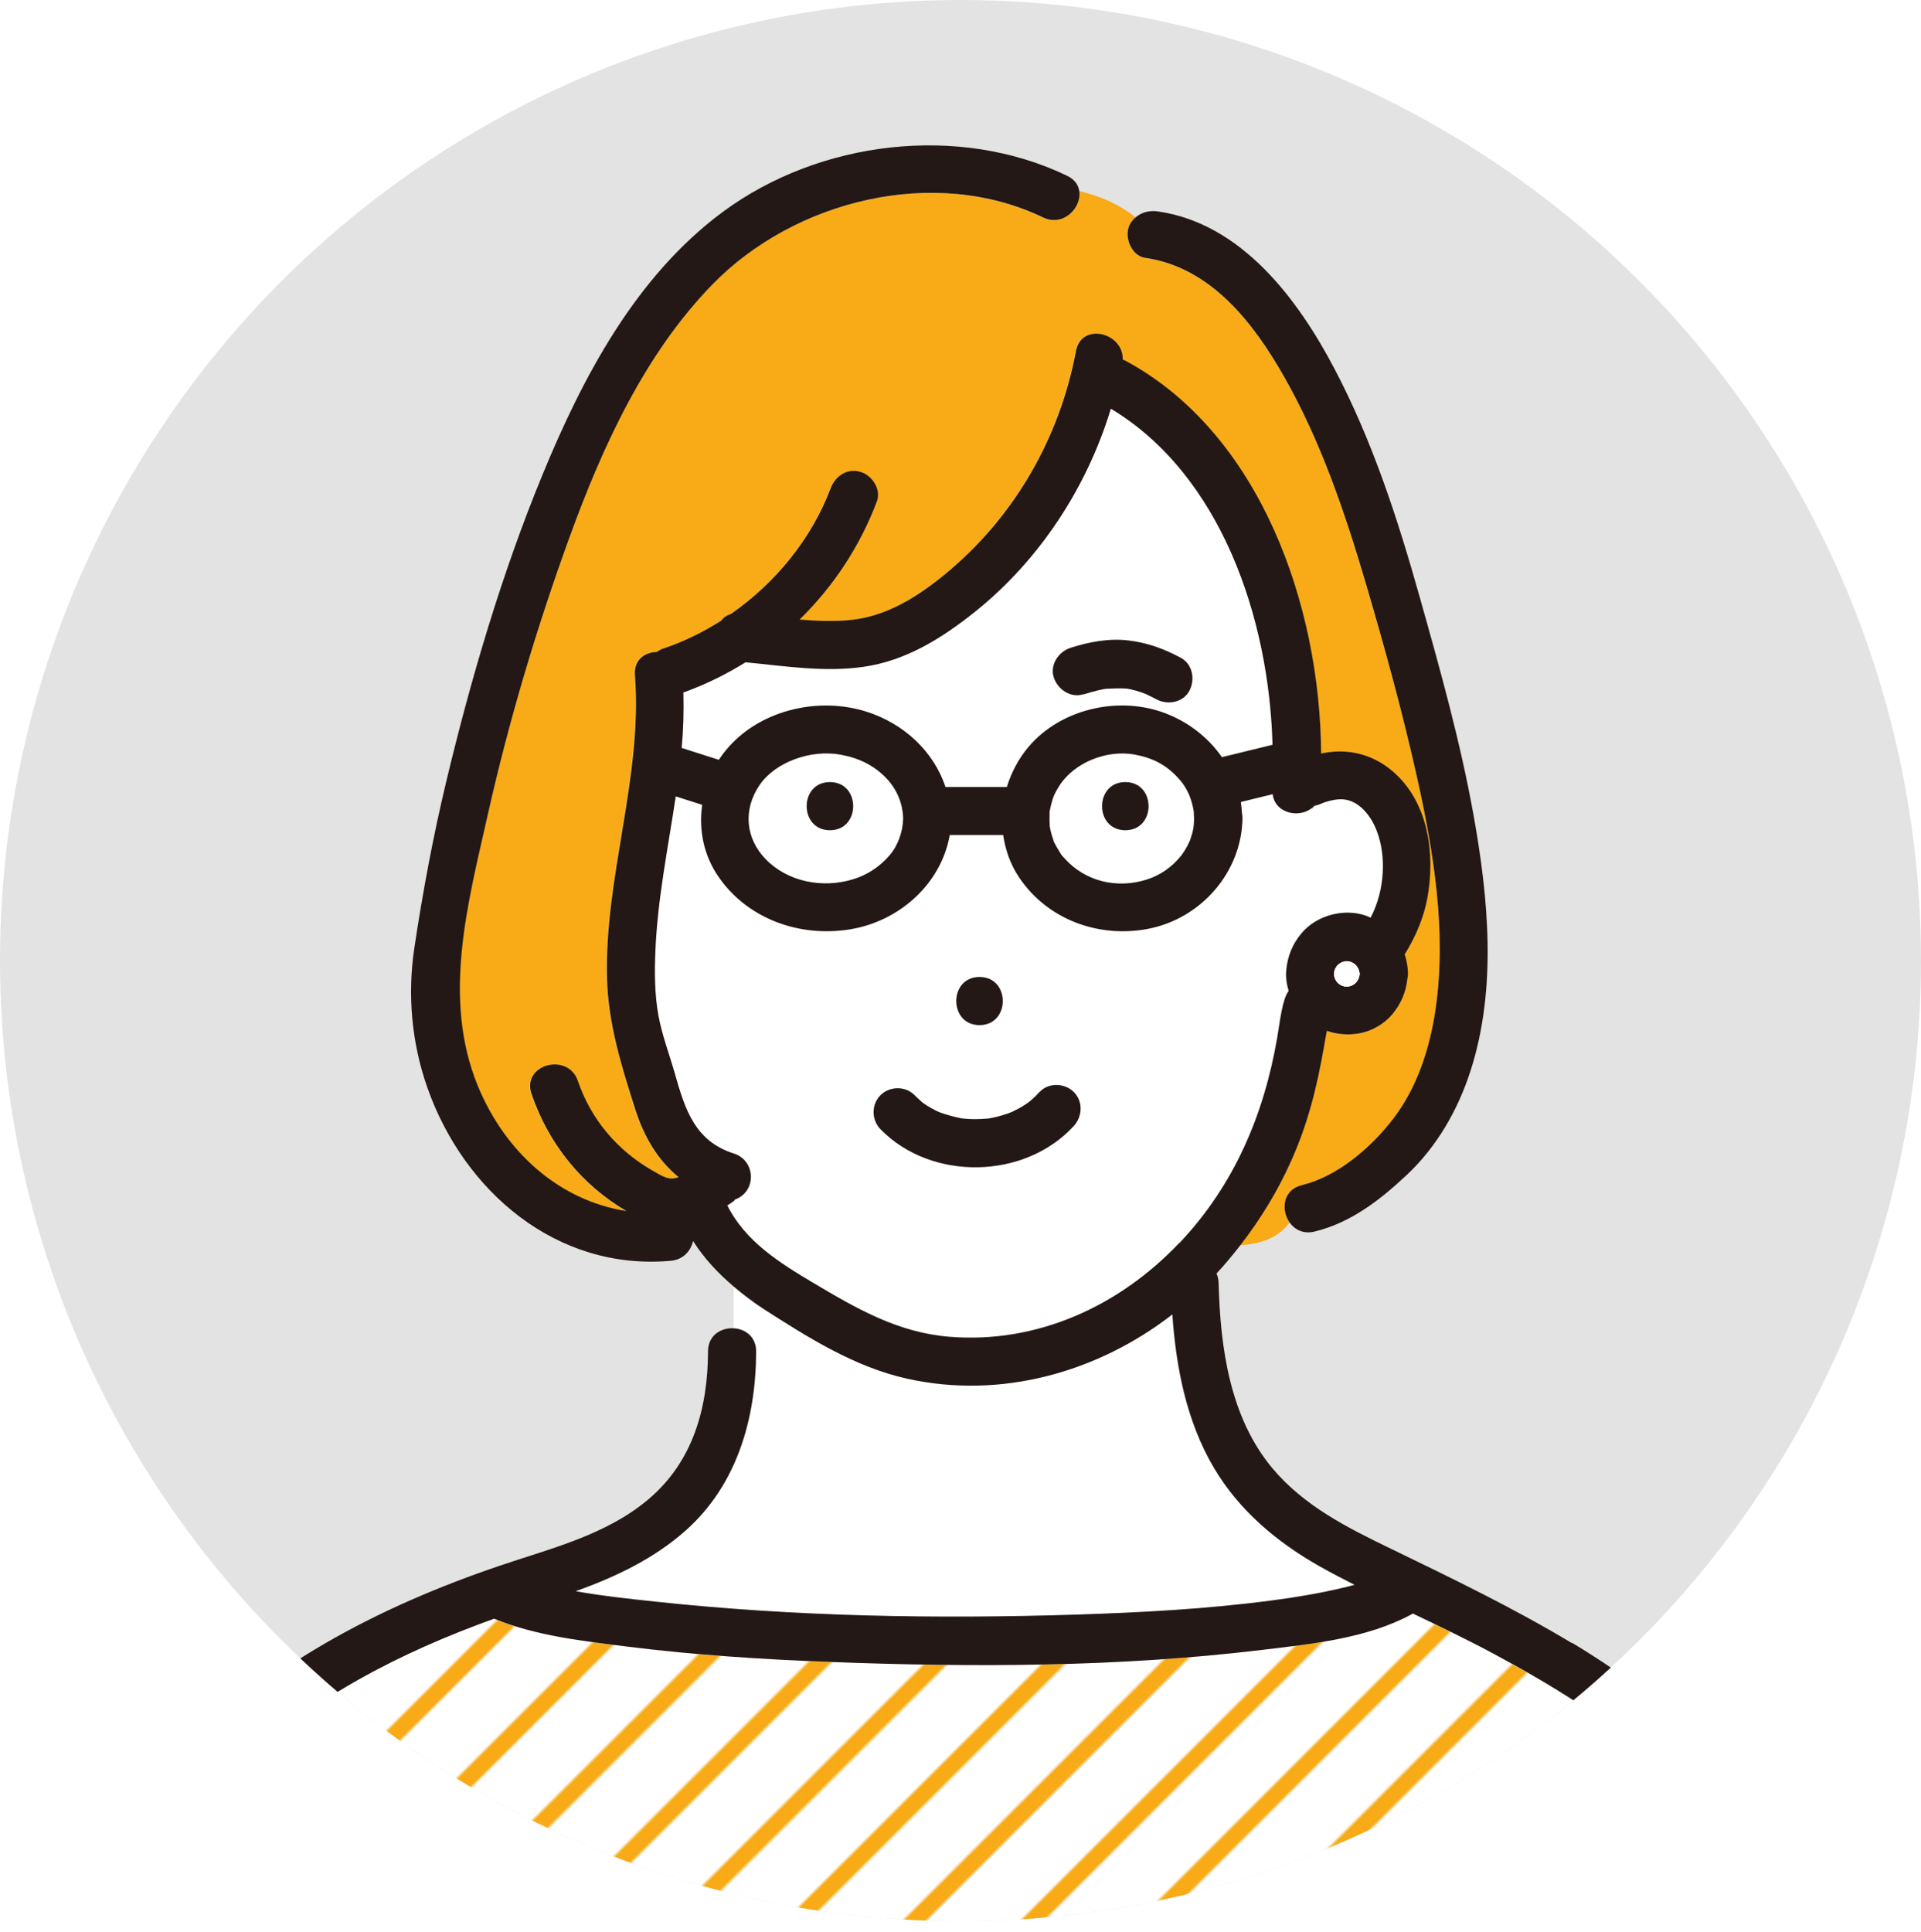
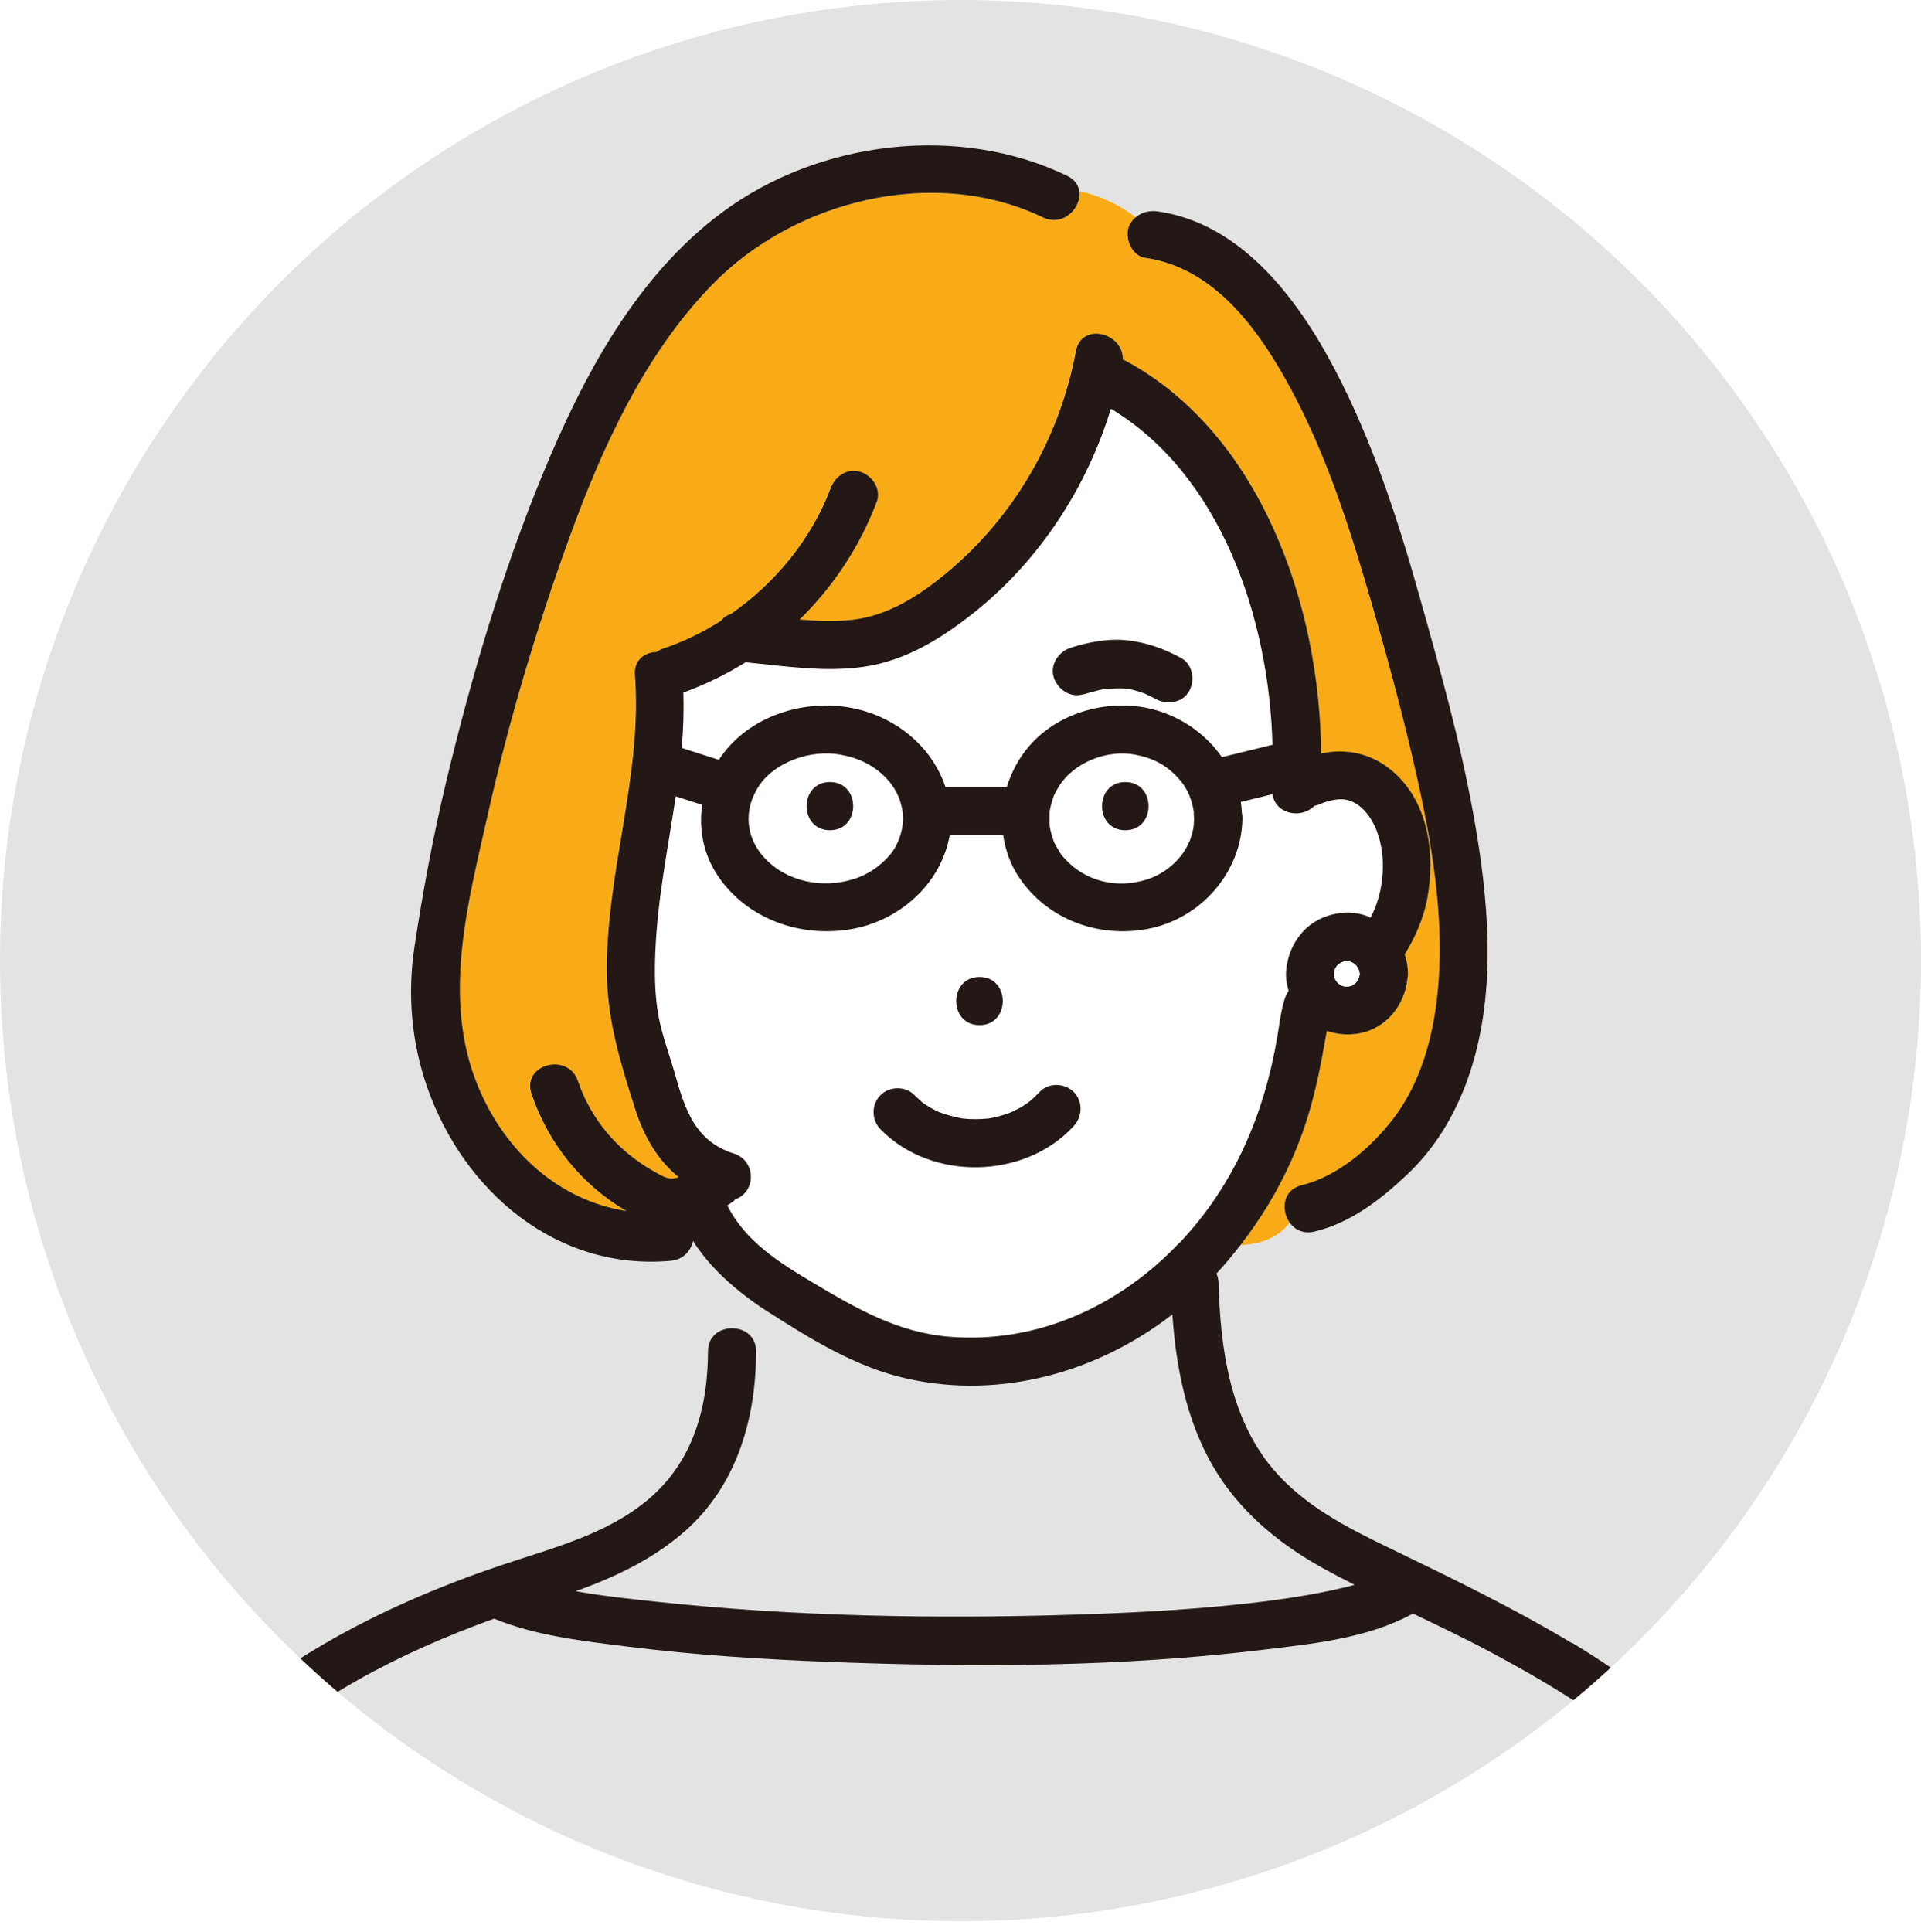
<svg xmlns="http://www.w3.org/2000/svg" id="_レイヤー_1" width="202" height="203.17" viewBox="0 0 202 203.17">
  <defs>
    <style>.cls-1{fill:#fedc5e;}.cls-2{fill:#fff;}.cls-3{fill:url(#_新規パターンスウォッチ_2);}.cls-4{stroke:#f8ab17;stroke-miterlimit:10;stroke-width:5px;}.cls-4,.cls-5{fill:none;}.cls-6{clip-path:url(#clippath);}.cls-7{fill:#231815;}.cls-8{fill:#f8ab17;}.cls-9{fill:#e3e3e3;}</style>
    <clipPath id="clippath">
      <circle class="cls-9" cx="101" cy="101" r="101" />
    </clipPath>
    <pattern id="_新規パターンスウォッチ_2" x="0" y="0" width="25" height="25" patternTransform="translate(-4572.48 -10368.49) rotate(-45) scale(.35)" patternUnits="userSpaceOnUse" viewBox="0 0 25 25">
      <rect class="cls-5" width="25" height="25" />
      <rect class="cls-2" x="24.29" y="24.29" width="26.43" height="26.43" />
      <rect class="cls-2" x="-.71" y="24.29" width="26.43" height="26.43" />
      <rect class="cls-2" x="-25.71" y="24.29" width="26.43" height="26.43" />
      <rect class="cls-2" x="24.29" y="-.71" width="26.43" height="26.43" />
      <line class="cls-4" x1="23.61" y1="12.5" x2="51.39" y2="12.5" />
      <rect class="cls-2" x="-.71" y="-.71" width="26.43" height="26.43" />
      <line class="cls-4" x1="-1.39" y1="12.5" x2="26.39" y2="12.5" />
      <rect class="cls-2" x="-25.71" y="-.71" width="26.43" height="26.43" />
      <line class="cls-4" x1="-26.39" y1="12.5" x2="1.39" y2="12.5" />
-       <rect class="cls-2" x="24.29" y="-25.71" width="26.43" height="26.43" />
      <rect class="cls-2" x="-.71" y="-25.71" width="26.43" height="26.43" />
      <rect class="cls-2" x="-25.71" y="-25.71" width="26.43" height="26.43" />
    </pattern>
  </defs>
  <circle class="cls-9" cx="101" cy="101" r="101" />
  <g class="cls-6">
    <path class="cls-2" d="m125.56,86.06c0-.08-.04-.75-.03-.75-.02-.14-.05-.29-.08-.43-.06-.26-.12-.51-.2-.76,0,0-.18-.48-.17-.48-.38-.87-.76-1.39-1.28-1.95-1.25-1.32-2.61-2.02-4.51-2.37-2.91-.53-6.35.85-7.9,3.29-.22.34-.41.7-.58,1.07-.03.08-.1.26-.11.31-.06.21-.13.41-.18.63-.04.17-.08.34-.11.51-.02.09-.03.14-.04.18,0,.04,0,.11,0,.2,0,.41-.02.81.01,1.21,0,.08,0,.11,0,.12.02.13.04.26.07.39.04.17.08.34.13.51.06.21.13.42.2.62.02.05.03.09.03.11.02.04.03.07.06.13.17.35.37.68.58,1.01.22.37.14.25.48.62,2.19,2.45,5.54,3.24,8.71,2.22,1.33-.43,2.59-1.25,3.61-2.55.04-.06.27-.4.27-.4.12-.18.22-.37.33-.56.09-.17.18-.35.26-.53.02-.04.03-.08.06-.17.33-.96.38-1.38.39-2.19Zm-7.23,1.23c-3.26,0-3.26-5.06,0-5.06s3.26,5.06,0,5.06Z" />
    <path class="cls-2" d="m89.76,92.44c1.47-.46,2.73-1.3,3.79-2.51.88-1.02,1.4-2.52,1.42-3.86-.02-1.53-.63-3.06-1.79-4.26-1.29-1.33-2.88-2.12-4.87-2.47-3.08-.54-6.81.8-8.44,3.21-1.76,2.59-1.48,5.6.63,7.78,2.3,2.38,5.98,3.14,9.26,2.11Zm-2.5-10.21c3.26,0,3.26,5.06,0,5.06s-3.26-5.06,0-5.06Z" />
    <path class="cls-1" d="m103.94,117.6c.05,0,.04,0,0,0h0Z" />
-     <path class="cls-3" d="m174.24,185.4c-5.2-4.62-11.2-8.28-17.31-11.56-2.76-1.48-5.59-2.83-8.42-4.19-.04.03-.08.06-.13.09-4.72,2.55-10.58,3.12-15.81,3.75-14.95,1.8-30.2,1.83-45.23,1.26-7.11-.27-14.22-.72-21.28-1.6-4.71-.59-9.72-1.13-14.15-2.95-4.94,1.77-9.75,3.86-14.32,6.44-10.96,6.18-19.79,15.12-24.89,26.53h174.51c-2.93-6.84-7.39-12.81-12.97-17.77Z" />
    <path class="cls-8" d="m135.61,128.56c-.94-1.31-.76-3.45,1.26-3.94,3.59-.87,7.09-3.73,9.54-6.88,2.6-3.34,3.95-7.53,4.54-11.67,1.16-8.07-.19-16.42-1.95-24.3-1.54-6.91-3.43-13.77-5.43-20.56-2.19-7.41-4.71-14.83-8.54-21.57-3.23-5.69-7.73-11.53-14.62-12.52-1.35-.19-2.11-1.93-1.77-3.11.15-.51.44-.87.78-1.16-1.81-1.41-3.84-2.29-5.96-2.76.28,1.74-1.67,3.82-3.82,2.78-11.4-5.49-26.13-1.81-34.77,7.06-7.12,7.32-11.59,17.13-15.03,26.61-3.43,9.44-6.36,19.25-8.56,29.05-2.1,9.33-4.86,19.36-1.06,28.6,2.85,6.92,8.52,12.04,15.62,13.15-4.75-2.78-8.2-7.12-9.98-12.32-1.05-3.1,3.84-4.41,4.88-1.35,1.37,4.02,4.14,7.29,7.8,9.39,1.25.72,1.78,1.08,2.79.72-2.17-1.78-3.64-4.22-4.59-7.22-1.41-4.45-2.8-8.87-2.94-13.57-.31-10.75,3.75-21.26,2.93-32-.12-1.6,1.04-2.4,2.28-2.43.21-.15.44-.27.7-.36,2.13-.7,4.17-1.71,6.09-2.93.25-.33.58-.58,1.02-.7,4.7-3.27,8.5-7.91,10.48-13.19.48-1.28,1.69-2.16,3.11-1.77,1.23.34,2.25,1.83,1.77,3.11-1.78,4.73-4.58,8.97-8.13,12.43,1.87.16,3.75.22,5.59.02,3.67-.42,6.93-2.5,9.72-4.8,7.23-5.95,12.03-14.27,13.75-23.45.57-3.05,5-1.96,4.92.9.1.04.21.07.31.13,14.14,7.63,20.45,25.68,20.55,41.28.15-.03.29-.06.43-.08,2.76-.46,5.32.32,7.38,2.21,3.55,3.28,4.19,8.62,3.35,13.14-.37,2.01-1.23,4.02-2.37,5.85.21.66.33,1.35.34,2.03,0,.19-.02.37-.06.54-.13,1.39-.67,2.66-1.59,3.74-.83.98-2.14,1.76-3.41,1.99-1.21.22-2.35.13-3.47-.25-.1.54-.2,1.07-.29,1.61-.74,4.26-1.69,8.14-3.49,12.13-1.41,3.11-3.21,6.07-5.31,8.79,2.05-.15,3.92-.67,5.19-2.37Z" />
-     <path class="cls-2" d="m79.47,142.1c-.02,7.05-1.99,14.03-7.41,18.83-3.36,2.98-7.39,4.88-11.56,6.38,2.78.5,5.6.79,8.32,1.09,14.68,1.59,29.58,1.84,44.33,1.37,6.87-.22,13.76-.59,20.57-1.49,2.43-.32,4.85-.72,7.24-1.28.5-.12.98-.24,1.44-.36-1.25-.64-2.5-1.29-3.73-1.98-4.46-2.53-8.44-5.87-11.07-10.34-2.86-4.87-3.97-10.51-4.36-16.11-7.86,6.1-18.02,8.95-27.91,6.75-5.49-1.22-10.37-4.31-15.05-7.31-1.13-.72-2.16-1.51-3.14-2.35v4.37c1.2.08,2.33.88,2.33,2.43Z" />
    <path class="cls-2" d="m144.73,87.32c-.54-1.37-1.61-2.87-3.13-3.21-.8-.18-1.72.04-2.47.3-.2.07-.44.21-.64.25-.13.02-.23.08-.32.14-.31.41-.26.19,0,0,.08-.1.17-.24.3-.44-1.19,1.88-4.42,1.4-4.67-.85-1.12.27-2.23.54-3.35.82.06.37.08.74.11,1.12.04.19.06.39.06.61-.09,5.69-4.41,10.58-9.99,11.62-5.16.96-10.5-.99-13.48-5.4-.93-1.38-1.46-2.91-1.69-4.48h-5.62c-.9,5.14-5.3,9.08-10.49,9.92-5.29.86-10.79-1.08-13.86-5.58-1.55-2.27-2.04-4.95-1.68-7.51-.93-.3-1.85-.59-2.78-.89-.81,5.39-1.91,10.76-2.14,16.17-.09,2.27-.09,4.59.31,6.84.37,2.09,1.15,4.08,1.73,6.12,1.07,3.78,2.11,7.12,6.2,8.42,2.38.76,2.42,4.15,0,4.88.45-.14-.5.46-.63.55-.02.01-.04.02-.05.03,1.89,3.77,5.44,6,9.07,8.16,4.56,2.71,8.88,5.21,14.29,5.65,9.22.75,17.87-3.22,24.14-9.84,5.75-6.06,8.89-13.49,10.29-21.61.22-1.28.36-2.62.73-3.87.13-.43.28-.76.47-1.04-.21-.71-.32-1.46-.25-2.18.14-1.47.65-2.72,1.59-3.86,1.59-1.92,4.54-2.71,6.88-1.83.14.05.26.12.39.18.04-.08.09-.16.13-.24,1.32-2.63,1.6-6.17.51-8.94Zm-41.73,15.4c3.26,0,3.26,5.06,0,5.06s-3.26-5.06,0-5.06Zm9.9,15.66c-5.16,5.63-14.98,5.82-20.32.34-.96-.98-.98-2.6,0-3.58.96-.96,2.63-.98,3.58,0,.26.27.56.5.82.76,0,0,0,0,0,.01.02.01.02,0,.05.03.14.09.28.19.43.29.29.18.59.35.9.51.15.08.31.15.47.22-.48-.24-.04-.02.07.02.67.24,1.34.42,2.04.56.08.02.15.03.2.04.13.02.27.03.4.04.36.03.72.04,1.08.04.4,0,.79-.03,1.19-.06.03,0,.05,0,.07,0,.18-.03.36-.06.54-.1.67-.14,1.33-.34,1.96-.59.11-.06.57-.28.68-.34.32-.17.63-.37.93-.57.03-.02.17-.13.27-.2.09-.08.27-.23.26-.22.28-.25.54-.52.79-.79.93-1.01,2.64-.94,3.58,0,1,1,.92,2.57,0,3.58Z" />
    <path class="cls-2" d="m71.87,72.81c.06,1.94,0,3.88-.18,5.82,1.3.42,2.61.83,3.91,1.25.34-.51.71-1,1.13-1.46,3.53-3.86,9.45-5.16,14.37-3.61,3.91,1.23,7.08,4.15,8.33,7.93h6.45c.48-1.53,1.23-2.98,2.3-4.24,3.3-3.89,9.16-5.29,13.94-3.67,2.64.89,4.86,2.59,6.38,4.77,1.77-.43,3.54-.86,5.32-1.3-.35-13.29-5.42-28.39-17-35.34-2.54,8.32-7.53,15.94-14.32,21.38-3.47,2.78-7.28,5.15-11.76,5.77-4.1.57-8.24-.09-12.33-.49-2.04,1.29-4.23,2.35-6.54,3.18Zm40.73-4.69c1.94-.62,4.05-1.02,6.09-.77,1.97.24,3.74.88,5.49,1.82,1.25.67,1.53,2.29.91,3.46-.65,1.24-2.3,1.54-3.46.91-.35-.19-.7-.37-1.06-.53-.03-.01-.06-.03-.09-.04-.14-.06-.29-.11-.42-.16-.34-.12-.68-.22-1.03-.3-.16-.04-.33-.07-.5-.1,0,0-.02,0-.03,0-.75-.07-1.46,0-2.2.02-.08.01-.17.03-.25.04-.21.04-.43.09-.64.14-.49.11-.97.25-1.45.41-1.35.43-2.71-.51-3.11-1.77-.43-1.34.51-2.71,1.77-3.11Z" />
    <path class="cls-7" d="m113.94,73.01c.48-.15.96-.29,1.45-.41.21-.05.43-.1.64-.14.08-.02.17-.03.25-.04.74-.03,1.46-.08,2.2-.02,0,0,.02,0,.03,0,.17.03.33.07.5.1.35.08.69.19,1.03.3.13.05.29.1.42.16.03.01.06.03.09.04.36.17.71.35,1.06.53,1.17.63,2.81.33,3.46-.91.62-1.18.34-2.79-.91-3.46-1.74-.94-3.52-1.59-5.49-1.82-2.04-.25-4.15.15-6.09.77-1.26.4-2.2,1.78-1.77,3.11.41,1.26,1.76,2.2,3.11,1.77Z" />
    <path class="cls-7" d="m118.33,82.23c-3.26,0-3.26,5.06,0,5.06s3.26-5.06,0-5.06Z" />
    <path class="cls-7" d="m103,107.78c3.26,0,3.26-5.06,0-5.06s-3.26,5.06,0,5.06Z" />
    <path class="cls-7" d="m109.32,114.8c-.25.28-.51.54-.79.79,0,0-.17.14-.26.22-.09.07-.24.18-.27.2-.3.21-.61.4-.93.57-.11.06-.57.27-.68.34-.64.25-1.29.45-1.96.59-.18.04-.36.07-.54.1-.02,0-.04,0-.07,0-.4.03-.79.06-1.19.06-.36,0-.72-.01-1.08-.04-.13-.01-.27-.03-.4-.04-.05,0-.12-.02-.2-.04-.7-.14-1.37-.33-2.04-.56-.12-.04-.55-.26-.07-.02-.16-.08-.31-.15-.47-.22-.31-.16-.61-.33-.9-.51-.14-.09-.28-.19-.43-.29-.03-.02-.03-.02-.05-.03,0,0,0,0,0-.01-.27-.26-.56-.49-.82-.76-.95-.98-2.62-.96-3.58,0-.98.98-.96,2.6,0,3.58,5.35,5.48,15.16,5.29,20.32-.34.92-1.01,1-2.58,0-3.58-.94-.94-2.65-1.01-3.58,0Zm-5.38,2.8s.05,0,0,0h0Z" />
    <path class="cls-7" d="m87.27,87.29c3.26,0,3.26-5.06,0-5.06s-3.26,5.06,0,5.06Z" />
    <path class="cls-7" d="m165.28,172.75c-6.12-3.68-12.57-6.79-18.99-9.9-4.56-2.2-9.15-4.5-12.47-8.45-4.51-5.37-5.5-12.73-5.68-19.5-.01-.38-.09-.71-.22-1,.88-.95,1.71-1.95,2.51-2.98-.86.06-1.76.07-2.65.07.9,0,1.79,0,2.65-.07,2.11-2.72,3.91-5.67,5.31-8.79,1.8-3.99,2.75-7.87,3.49-12.13.09-.54.19-1.07.29-1.61,1.12.38,2.26.47,3.47.25,1.27-.23,2.58-1,3.41-1.99.91-1.08,1.45-2.35,1.59-3.74.04-.17.06-.35.06-.54,0-.68-.13-1.37-.34-2.03,1.14-1.83,1.99-3.83,2.37-5.85.84-4.52.2-9.86-3.35-13.14-2.05-1.9-4.62-2.67-7.38-2.21-.14.02-.29.05-.43.08-.1-15.6-6.41-33.65-20.55-41.28-.11-.06-.21-.09-.31-.13.08-2.86-4.35-3.95-4.92-.9-1.72,9.19-6.52,17.5-13.75,23.45-2.79,2.3-6.05,4.38-9.72,4.8-1.84.21-3.71.14-5.59-.02,3.55-3.47,6.35-7.7,8.13-12.43.48-1.28-.54-2.78-1.77-3.11-1.42-.39-2.63.48-3.11,1.77-1.99,5.28-5.78,9.92-10.48,13.19-.44.13-.78.37-1.02.7-1.92,1.22-3.96,2.22-6.09,2.93-.25.08-.48.21-.7.36-1.24.03-2.4.83-2.28,2.43.83,10.74-3.24,21.25-2.93,32,.14,4.7,1.52,9.12,2.94,13.57.95,3,2.41,5.44,4.59,7.22-1.01.35-1.54,0-2.79-.72-3.67-2.11-6.43-5.37-7.8-9.39-1.04-3.07-5.94-1.75-4.88,1.35,1.77,5.2,5.23,9.54,9.98,12.32-7.1-1.11-12.77-6.23-15.62-13.15-3.8-9.24-1.04-19.26,1.06-28.6,2.2-9.8,5.13-19.61,8.56-29.05,3.44-9.48,7.91-19.3,15.03-26.61,8.63-8.87,23.36-12.55,34.77-7.06,2.15,1.03,4.09-1.04,3.82-2.78-1.4-.31-2.83-.47-4.26-.47,1.43,0,2.86.16,4.26.47-.1-.63-.48-1.21-1.26-1.59-11.41-5.5-26.08-3.72-36.24,3.8-9.13,6.76-14.72,17.35-18.95,27.64-4.27,10.36-7.51,21.37-10.12,32.26-1.38,5.76-2.47,11.62-3.35,17.47-.74,4.94-.29,10,1.38,14.73,3.85,10.89,13.59,19.25,25.59,18.17,1.32-.12,2.1-1.05,2.34-2.08,1.16,1.83,2.63,3.4,4.3,4.81v-2.61,2.61c.98.83,2.02,1.62,3.14,2.35,4.68,3,9.56,6.09,15.05,7.31,9.88,2.2,20.04-.65,27.91-6.75.39,5.6,1.49,11.24,4.36,16.11,2.63,4.46,6.6,7.81,11.07,10.34,1.22.69,2.47,1.34,3.73,1.98-.46.13-.94.25-1.44.36-2.38.56-4.81.96-7.24,1.28-6.81.9-13.71,1.27-20.57,1.49-14.75.47-29.64.21-44.33-1.37-2.72-.29-5.54-.59-8.32-1.09,4.18-1.5,8.2-3.4,11.56-6.38,5.41-4.81,7.39-11.79,7.41-18.83,0-1.54-1.13-2.35-2.33-2.43v8.21-8.21c-1.33-.09-2.73.71-2.73,2.43-.02,5.96-1.58,11.59-6.27,15.55-4.45,3.76-10.24,5.15-15.63,6.98-12.71,4.31-25.07,10.68-34.21,20.72-4.77,5.24-8.43,11.28-11.07,17.82h5.48c5.1-11.42,13.93-20.36,24.89-26.53,4.58-2.58,9.39-4.67,14.32-6.44,4.43,1.82,9.45,2.36,14.15,2.95,7.06.88,14.18,1.33,21.28,1.6,15.03.57,30.28.54,45.23-1.26,5.23-.63,11.09-1.19,15.81-3.75.05-.03.08-.06.13-.09,2.83,1.36,5.66,2.71,8.42,4.19,6.11,3.28,12.11,6.94,17.31,11.56,5.58,4.96,10.04,10.93,12.97,17.77h5.44c-5.21-13.36-15.22-23.1-27.37-30.42Zm-22.31-70.28c-.03.16-.08.31-.13.46-.06.11-.12.21-.19.31-.06.07-.13.13-.2.2-.1.07-.2.13-.31.19-.11.04-.23.07-.34.1-.13,0-.25,0-.38,0-.12-.03-.23-.06-.34-.1-.11-.06-.21-.12-.31-.19-.07-.06-.13-.13-.2-.2-.07-.1-.13-.2-.19-.31-.04-.11-.07-.23-.1-.34,0-.12,0-.25,0-.38.03-.12.06-.23.1-.34.06-.11.12-.21.19-.31.06-.07.13-.13.2-.2.1-.07.2-.13.31-.19.11-.04.23-.07.34-.1.13,0,.25,0,.38,0,.12.03.23.06.34.1.11.06.21.12.31.19.07.06.13.13.2.2.07.1.13.2.19.31.05.15.1.3.13.46,0,.02,0,.05,0,.07,0,.02,0,.05,0,.07Zm-71.11-29.66c2.3-.83,4.49-1.9,6.54-3.18,4.09.4,8.24,1.06,12.33.49,4.48-.62,8.29-3,11.76-5.77,6.8-5.44,11.79-13.05,14.32-21.38,11.58,6.95,16.65,22.05,17,35.34-1.77.43-3.54.86-5.32,1.3-1.52-2.18-3.74-3.87-6.38-4.77-4.78-1.62-10.64-.22-13.94,3.67-1.07,1.26-1.82,2.71-2.3,4.24h-6.45c-1.25-3.78-4.42-6.7-8.33-7.93-4.92-1.55-10.85-.25-14.37,3.61-.42.46-.8.95-1.13,1.46-1.3-.42-2.61-.83-3.91-1.25.18-1.94.23-3.88.18-5.82Zm53.7,13.25c-.01.81-.06,1.22-.39,2.19-.03.09-.04.13-.06.17-.08.18-.17.36-.26.53-.1.19-.21.38-.33.56,0,0-.23.33-.27.4-1.02,1.29-2.28,2.12-3.61,2.55-3.17,1.03-6.52.23-8.71-2.22-.34-.37-.25-.25-.48-.62-.2-.33-.4-.66-.58-1.01-.03-.06-.04-.09-.06-.13,0-.02-.02-.05-.03-.11-.07-.2-.14-.41-.2-.62-.05-.17-.09-.34-.13-.51-.03-.13-.05-.26-.07-.39,0,0,0-.04,0-.12-.03-.41-.02-.81-.01-1.21,0-.09,0-.15,0-.2.01-.04.02-.1.04-.18.03-.17.07-.34.11-.51.05-.21.12-.42.18-.63.02-.05.08-.23.11-.31.16-.37.36-.73.58-1.07,1.55-2.44,4.99-3.82,7.9-3.29,1.9.35,3.26,1.05,4.51,2.37.52.55.9,1.08,1.28,1.95,0,0,.17.49.17.48.08.25.15.5.2.76.03.14.06.29.08.43-.01,0,.03.67.03.75Zm-30.59,0c-.02,1.34-.54,2.84-1.42,3.86-1.05,1.22-2.32,2.05-3.79,2.51-3.28,1.03-6.96.27-9.26-2.11-2.11-2.19-2.39-5.19-.63-7.78,1.64-2.41,5.36-3.75,8.44-3.21,1.99.35,3.58,1.13,4.87,2.47,1.16,1.2,1.76,2.73,1.79,4.26Zm29.01,44.65c-6.28,6.62-14.93,10.59-24.14,9.84-5.41-.44-9.73-2.94-14.29-5.65-3.63-2.16-7.18-4.39-9.07-8.16.02-.01.04-.02.05-.03.12-.08,1.07-.68.63-.55,2.42-.74,2.38-4.13,0-4.88-4.09-1.3-5.13-4.64-6.2-8.42-.58-2.04-1.35-4.03-1.73-6.12-.4-2.24-.41-4.57-.31-6.84.23-5.4,1.33-10.78,2.14-16.17.93.3,1.85.59,2.78.89-.37,2.57.13,5.24,1.68,7.51,3.07,4.5,8.58,6.44,13.86,5.58,5.19-.84,9.59-4.78,10.49-9.92h5.62c.23,1.56.75,3.09,1.69,4.48,2.97,4.41,8.31,6.36,13.48,5.4,5.58-1.04,9.9-5.92,9.99-11.62,0-.22-.02-.42-.06-.61-.03-.38-.05-.75-.11-1.12,1.12-.27,2.23-.54,3.35-.82.25,2.25,3.48,2.73,4.67.85-.13.2-.22.33-.3.44.09-.06.19-.12.32-.14.2-.04.44-.18.64-.25.75-.26,1.67-.48,2.47-.3,1.52.34,2.59,1.84,3.13,3.21,1.08,2.76.8,6.3-.51,8.94-.04.08-.09.16-.13.24-.13-.06-.26-.13-.39-.18-2.34-.87-5.29-.09-6.88,1.83-.95,1.14-1.45,2.39-1.59,3.86-.07.71.04,1.46.25,2.18-.19.28-.35.61-.47,1.04-.37,1.25-.51,2.59-.73,3.87-1.39,8.12-4.54,15.55-10.29,21.61Z" />
    <path class="cls-7" d="m154.94,85.66c-1.39-7.74-3.53-15.35-5.66-22.91-2.3-8.18-4.96-16.37-8.92-23.91-3.85-7.35-9.8-15.35-18.6-16.61-.88-.13-1.72.09-2.33.61,1.2.94,2.31,2.08,3.28,3.53-.96-1.45-2.08-2.59-3.28-3.53-.34.29-.64.65-.78,1.16-.34,1.19.42,2.92,1.77,3.11,6.89.99,11.39,6.83,14.62,12.52,3.83,6.74,6.35,14.16,8.54,21.57,2,6.79,3.89,13.65,5.43,20.56,1.76,7.88,3.11,16.23,1.95,24.3-.6,4.15-1.94,8.33-4.54,11.67-2.45,3.15-5.94,6.01-9.54,6.88-2.01.49-2.2,2.64-1.26,3.94.21-.28.42-.58.6-.94-.18.35-.38.65-.6.94.54.75,1.45,1.22,2.6.94,3.8-.92,6.9-3.31,9.73-5.98,3.16-2.97,5.36-6.82,6.68-10.92,2.79-8.64,1.89-18.16.31-26.94Z" />
    <path class="cls-7" d="m138.17,84.81c-.26.19-.31.41,0,0h0Z" />
    <path class="cls-2" d="m142.46,101.36c-.1-.07-.2-.13-.31-.19-.11-.04-.23-.07-.34-.1-.13,0-.25,0-.38,0-.12.03-.23.06-.34.1-.11.06-.21.12-.31.19-.07.06-.13.13-.2.2-.07.1-.13.2-.19.31-.04.11-.07.23-.1.34,0,.13,0,.25,0,.38.03.12.06.23.1.34.06.11.12.21.19.31.06.07.13.13.2.2.1.07.2.13.31.19.11.04.23.07.34.1.13,0,.25,0,.38,0,.12-.03.23-.06.34-.1.11-.06.21-.12.31-.19.07-.06.13-.13.2-.2.07-.1.13-.2.19-.31.05-.15.1-.3.13-.46,0-.02,0-.05,0-.07,0-.02,0-.05,0-.07-.03-.16-.08-.31-.13-.46-.06-.11-.12-.21-.19-.31-.06-.07-.13-.13-.2-.2Z" />
  </g>
</svg>